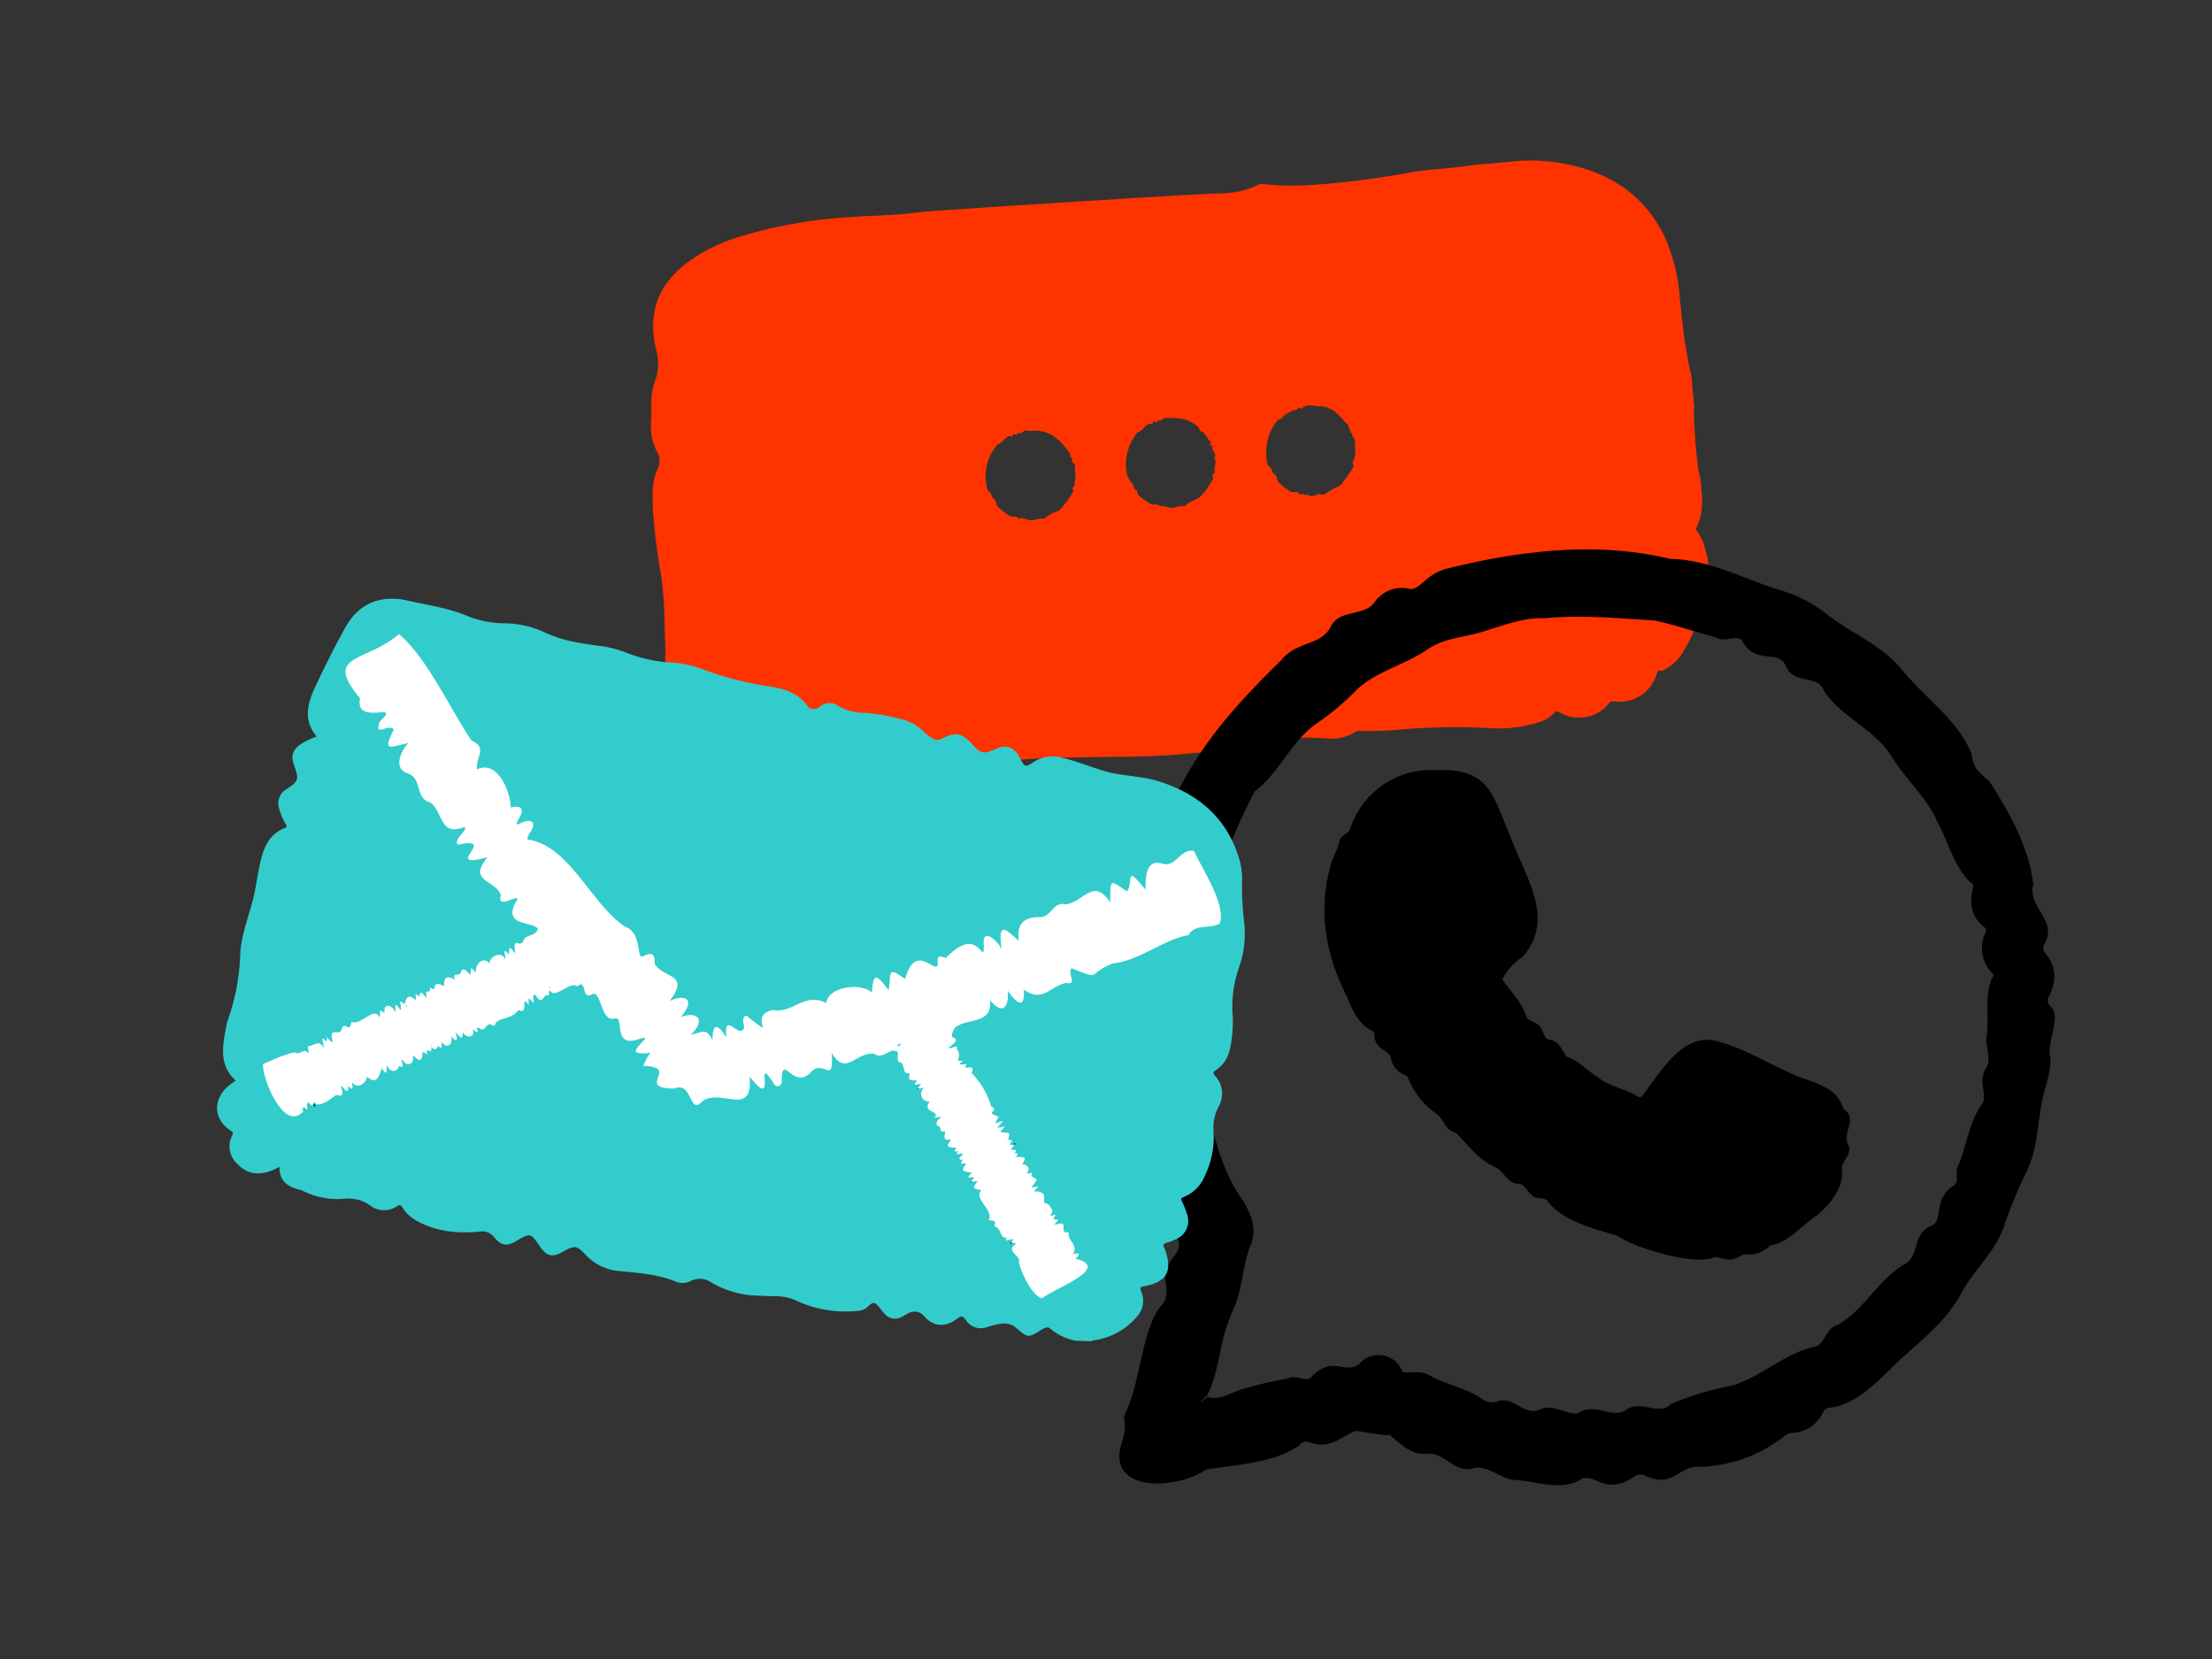
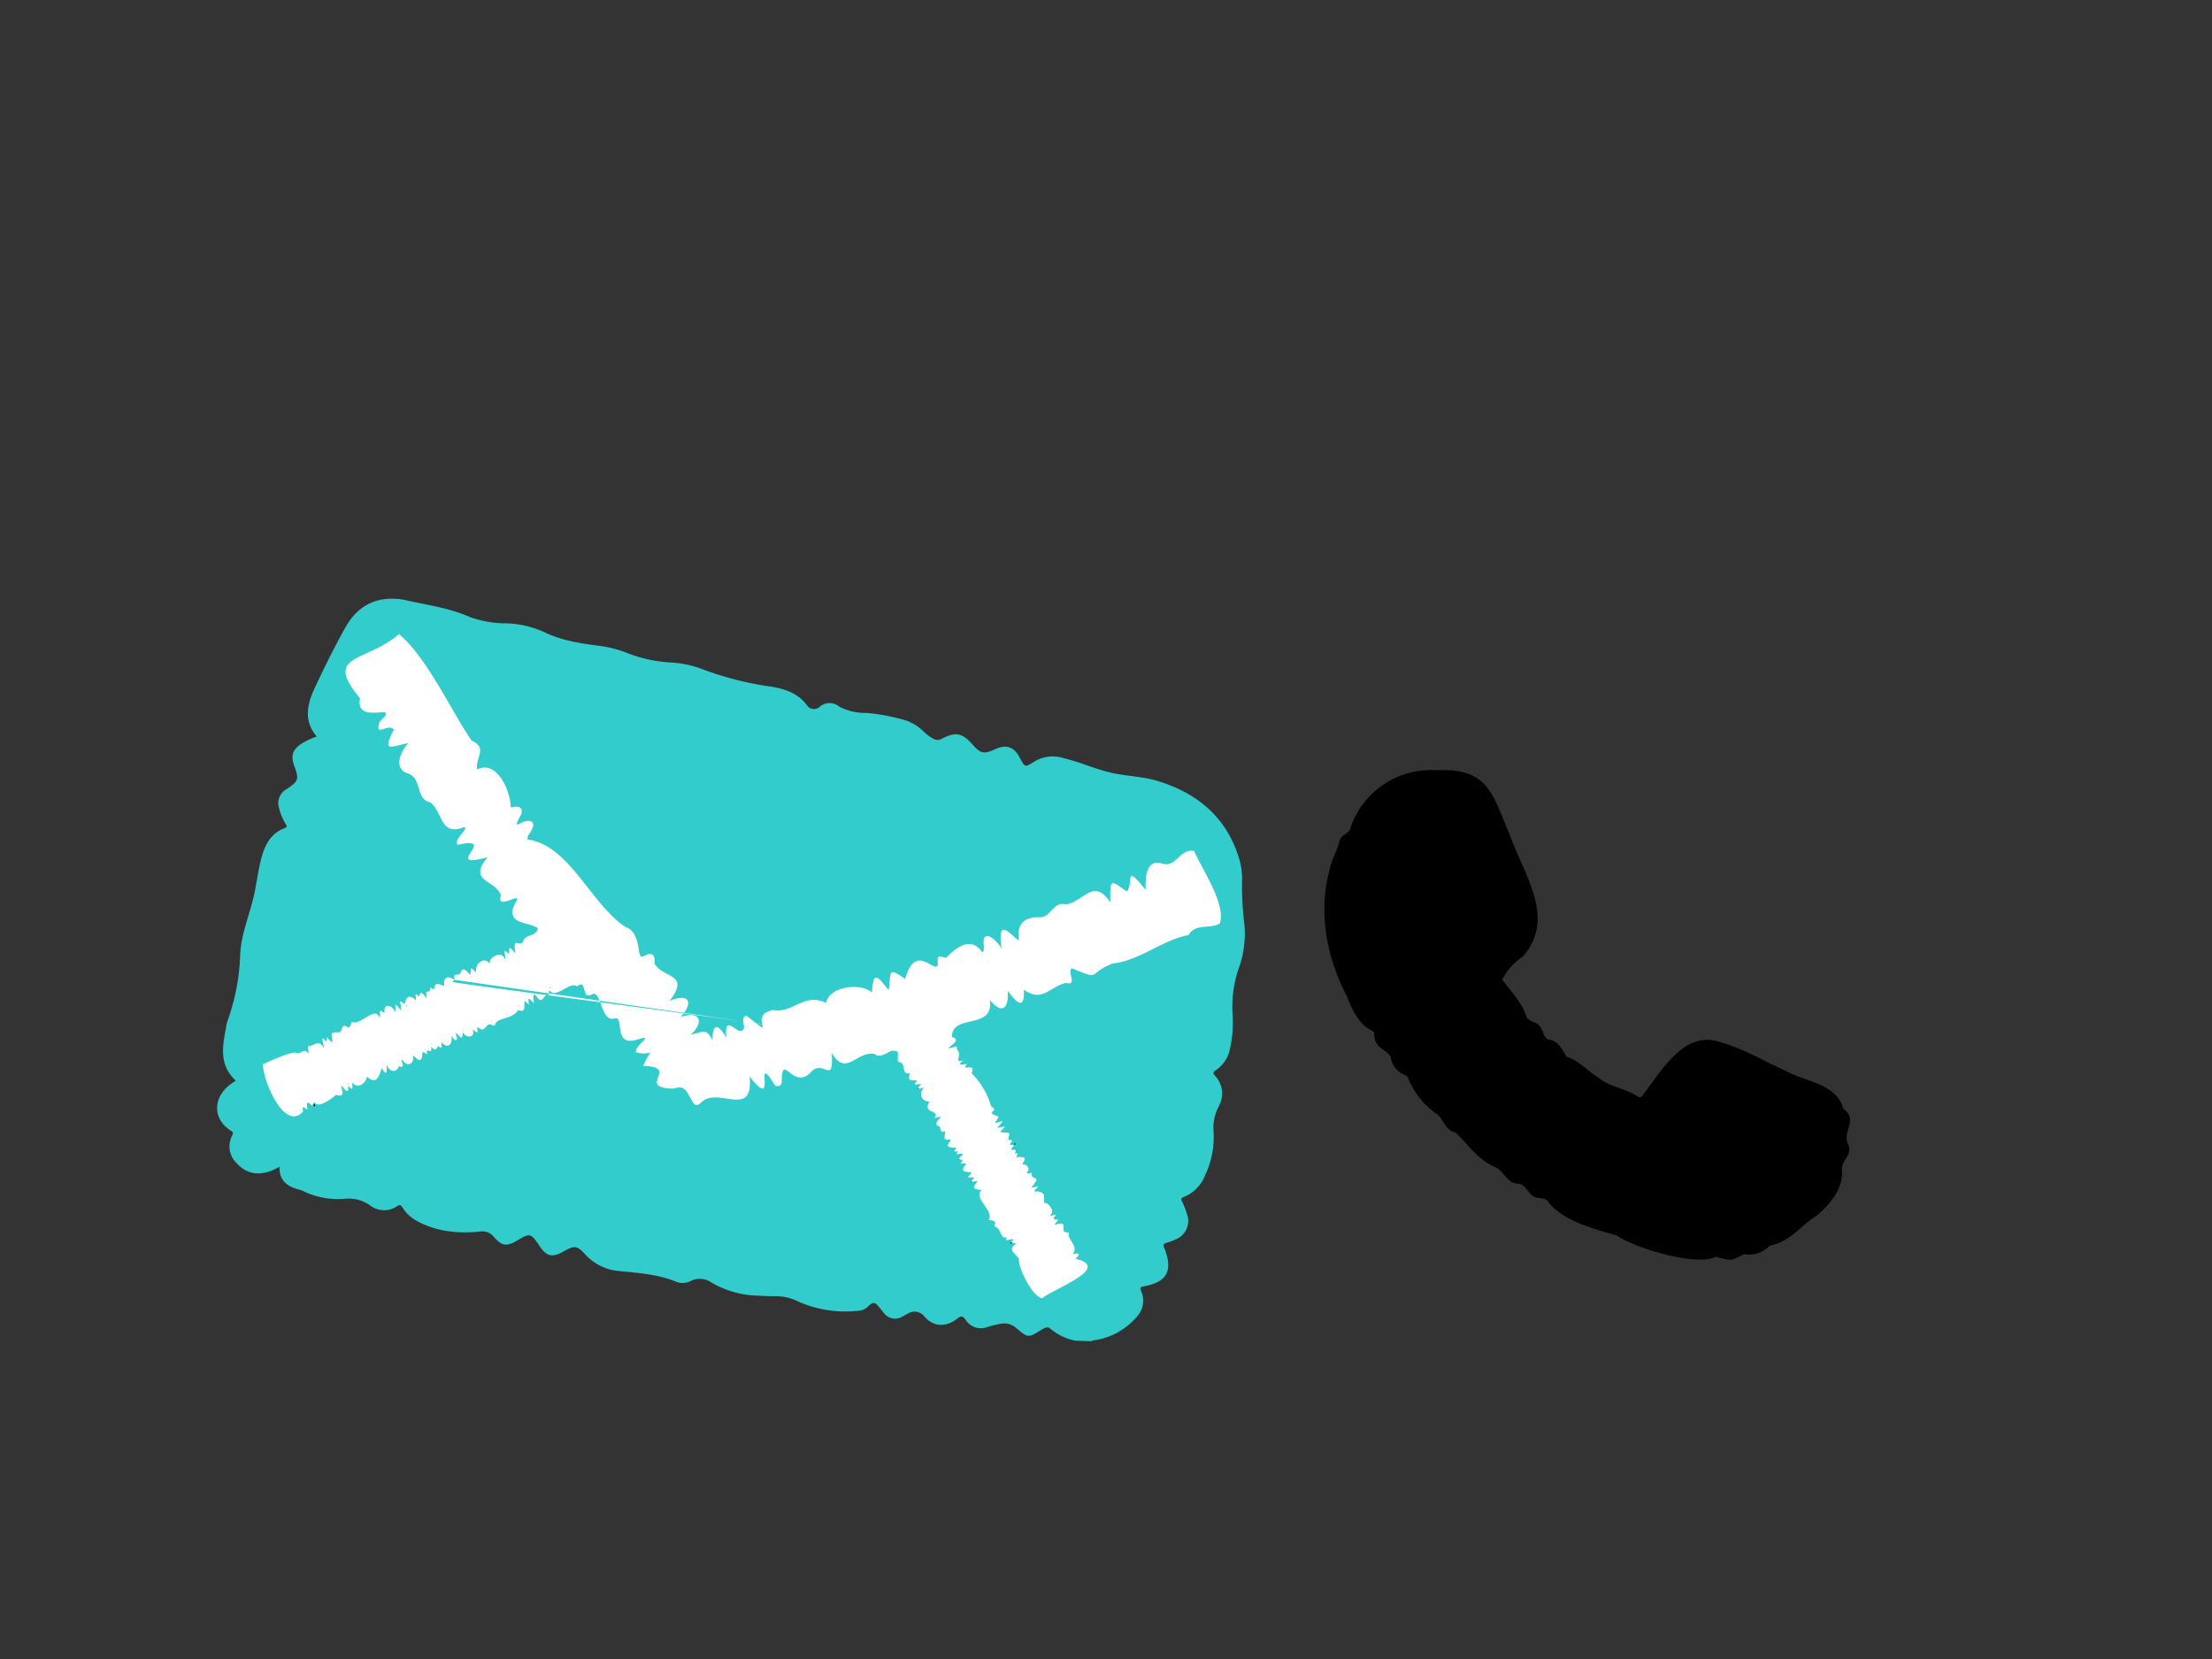
<svg xmlns="http://www.w3.org/2000/svg" viewBox="0 0 400 300">
  <rect x="0" y="0" width="400" height="300" fill="#333333" stroke="none" />
  <defs>
    <style>.cls-1{fill:none;}.cls-2{fill:#f30;}.cls-3{fill:#3cc;}.cls-4{fill:#fff;}</style>
  </defs>
  <g id="Back">
    <rect class="cls-1" width="400" height="300" />
  </g>
  <g id="Doodle">
-     <path class="cls-2" d="M121,127.34l-.75-8.56c.21-.21.08-.46.08-.69,0-1.33-.07-2.67-.12-4a78.55,78.55,0,0,0-.62-9.81,112.77,112.77,0,0,1-1.52-12.14c-.11-2.48-.22-5,.82-7.32a3.09,3.09,0,0,0-.13-3.2,10.3,10.3,0,0,1-1-5.75c.1-2.34-.22-4.71.7-7a8.84,8.84,0,0,0,.2-5.57c-1.54-6.31.14-11.55,5.31-15.59a31.51,31.51,0,0,1,9.77-4.91,85.86,85.86,0,0,1,19.67-3.52c3.75-.31,7.52-.28,11.27-.72,2.15-.25,4.3-.43,6.46-.57q14.76-1,29.53-1.9c6.73-.42,13.48-.85,20.22-1.14a15,15,0,0,0,6.72-1.58,1,1,0,0,1,.63-.09,53.86,53.86,0,0,0,9.67.12,152.7,152.7,0,0,0,16.91-2.18c3.42-.62,6.9-.69,10.34-1.2,2.57-.39,5.18-.47,7.76-.76a33.39,33.39,0,0,1,12.35.88c7.22,1.93,12.66,6.08,15.88,12.92a33.28,33.28,0,0,1,2.61,10.85c.38,3.45.65,6.92,1.35,10.33a29.46,29.46,0,0,0,.74,3.6l.54,6.1c-.13.07-.12.19-.11.31.16,3.17.25,6.35.7,9.49a11,11,0,0,0,.5,2.68l.39,4.51s-.1.11-.1.17a9.61,9.61,0,0,1-1,4.34c-.15.27,0,.45.14.65a10.14,10.14,0,0,1,1.34,2.72,8.48,8.48,0,0,0,.52,1.85l.16,1.74a.23.23,0,0,0-.12.24A31.32,31.32,0,0,1,304.3,118a8.21,8.21,0,0,1-3.16,3c-.26.14-.53.36-.81.29-.5-.13-.58.15-.72.52a7,7,0,0,1-7.86,5,.82.82,0,0,0-.79.35,6.85,6.85,0,0,1-2.54,2,7.07,7.07,0,0,1-6.45-.36c-.28-.14-.5-.33-.81,0a6.44,6.44,0,0,1-3,1.85,24.35,24.35,0,0,1-9,1,118.77,118.77,0,0,0-15.21.21,64.42,64.42,0,0,1-8.22.31,1.42,1.42,0,0,0-.8.29,8,8,0,0,1-4.53,1.1c-1.16-.07-2.33-.16-3.49-.17-3,0-5.91.42-8.87.52a2.78,2.78,0,0,0-2,.58,1.83,1.83,0,0,1-.87.36c-1.62.3-3.24.62-4.87.86a145,145,0,0,1-18.39,1.14c-6.39.11-12.78.11-19.15.66a66.91,66.91,0,0,0-15.5,2.91,36.65,36.65,0,0,0-12.26,7.4c-3,2.54-5.51,5.49-8.33,8.16a56.86,56.86,0,0,1-6.29,5.52,2.17,2.17,0,0,1-1.58.63c-.26-.05-.27.13-.33.27a16,16,0,0,1-4.05,5.37c-2.35,2.25-5,4.17-7.41,6.35l-.88.78c-.16-1.21-.33-2.28-.44-3.36-.47-4.4-.64-8.82-.88-13.24a4.87,4.87,0,0,1,1-3.42c.25-.3,0-.37-.14-.51a7.58,7.58,0,0,1-.8-8.7.77.77,0,0,0-.1-1.06A6.64,6.64,0,0,1,123,139.8a9.3,9.3,0,0,1,1.1-3.67c.11-.22.32-.43,0-.71a10.83,10.83,0,0,1-2.41-5.13A24.73,24.73,0,0,0,121,127.34Zm82.58-42.78c.06.37.13.75.2,1.14a5.5,5.5,0,0,0,1.15,2c.19.29,0,.88.62.88.1,1.21,1.15,1.58,1.94,2.17.39.28.86.62,1.34.47s.78.4,1.34.3,1.15.37,1.78.32,1.29-.45,2-.29c.22,0,.43-.13.63-.31a3.44,3.44,0,0,1,.95-.62,5,5,0,0,0,1.46-.73,15.13,15.13,0,0,0,2.31-3.18.62.62,0,0,0,0-.56c0-.1-.19-.23,0-.31.56-.27.29-.9.34-1.24.09-.53.34-1.25-.1-1.82.71-.78-.63-1.31-.26-2.06a.37.37,0,0,0-.21-.15c-.29,0-.32-.15-.18-.37s.1-.22,0-.33c-.53-.5-.79-1.2-1.35-1.71-.19-.17-.57-.09-.62-.46s-.51-.73-.89-1c-1.63-1.15-3.5-1.15-5.38-1.1-.43,0-.69.73-1.27.39a.61.61,0,0,0-.11.17c-.08.26-.2.29-.41.11s-.29-.11-.33.08-.25.36-.54.29-.39.11-.58.22c-.61.36-.87,1.17-1.67,1.29,0,0-.1.09-.14.15A9.32,9.32,0,0,0,203.62,84.56Zm-20.92-5.7a.91.91,0,0,0-.58.22c-.61.4-1,1.14-1.72,1.33-.05,0-.1.1-.14.16a8.83,8.83,0,0,0-1.8,7.39c.08.33.13.77.4.91.53.27.37.91.81,1.26a1.83,1.83,0,0,1,.52.8,1.64,1.64,0,0,0,.41.82,14.73,14.73,0,0,0,1.76,1.39c.6.49,1.5,0,2,.69l.24-.14c.07,0,.1-.13.23-.06a4.75,4.75,0,0,0,1.76.46c.69,0,1.32-.47,2.06-.3a.8.8,0,0,0,.63-.32c.26-.26.64-.38,1-.63s1.11-.33,1.46-.69A18.13,18.13,0,0,0,194,89a.8.8,0,0,0,0-.57c0-.1-.2-.23,0-.3.57-.26.2-.84.38-1.26.29-.68-.06-1.57,0-2.37,0-.26,0-.62-.23-.73-.53-.24,0-1-.63-1.15.19-.59-.33-1-.57-1.31a11.07,11.07,0,0,0-1.86-2,5.93,5.93,0,0,0-4.18-1.42,3,3,0,0,1-1.08,0c-.72-.28-1.1.75-1.8.4a.26.26,0,0,0-.08.11c-.07.34-.22.31-.44.13s-.28,0-.32.13S183,79,182.7,78.86ZM229,82.38c.06.73,0,1.57.59,2.05s.35.94.81,1.27a1.53,1.53,0,0,1,.51.74c0,.64.44.89.78,1.24a15.92,15.92,0,0,0,1.59,1.14c.52.43,1.34-.2,1.7.58a.2.2,0,0,0,.14,0c.42-.38.83.42,1.25,0,.63.54,1.27.25,1.9,0,.11,0,.21-.19.32-.12.82.52,1.37-.27,1.95-.52a12.25,12.25,0,0,1,1.57-.85.79.79,0,0,0,.36-.24,30.4,30.4,0,0,0,2.19-3.1c.07-.12.14-.32.09-.41-.28-.45,0-1,.15-1.26a4.18,4.18,0,0,0,.15-1.68,8.23,8.23,0,0,1,0-1.49c0-.48-.71-.72-.47-1.32,0-.09-.36,0-.35-.24l-.49-1.36c-.67-.64-1.26-1.36-1.92-2a4.75,4.75,0,0,0-3.16-1.34c-1.09,0-2.3-.55-3.29.42-.11.11-.22-.06-.31-.11s-.26-.1-.31,0c-.21.51-.81.26-1.18.58a6.17,6.17,0,0,1-1,.48c-.54.26-.65,1.07-1.39,1-.06,0-.13.13-.19.21A9,9,0,0,0,229,82.38Z" />
-     <path d="M367.68,159.85c-1.1,4.44,4.53,6.36,2,10.94a1.36,1.36,0,0,0,.21,1.63c2,2.39,2,5,.69,7.65a1.46,1.46,0,0,0,.29,2c1.95,1.8-.89,6.46-.08,9.34.06,2.45-.83,4.71-1.37,7-1,4.43-.87,9.17-2.9,13.32a82.52,82.52,0,0,0-4,9.63c-1.43,4.64-5.2,7.93-7.6,12-2.68,5.38-7.36,8.85-11.63,12.8-3.44,3.34-7.38,7.71-12.26,8.4a1.28,1.28,0,0,0-1.32.76,6.47,6.47,0,0,1-5.68,3.8,2.08,2.08,0,0,0-1.33.54,25.55,25.55,0,0,1-15.2,5.58c-3.87-.41-4.78,4.05-10.09,1.59a1.68,1.68,0,0,0-1.82.17c-5.23,3.5-6.82-.38-9.47.37-3.57,2.38-8,.56-11.95.26-2.76,0-4.91-2.71-7.63-2.17-3.44,1.17-5.14-2.85-8.38-2.58-3,.33-4.84-1.77-6.86-3.39-2.11.09-4.14-.55-6.23-.74-2.9,1.31-4.65,3.35-8.3,2.08a1.41,1.41,0,0,0-1.77.51c-4.84,3.34-11.33,3.45-16.95,4.41-4.75,3.4-17.07,4.36-15.5-3.79.49-1.8,1.17-3.44.72-5.34a2.59,2.59,0,0,1,.43-1.48c2.26-5.2,2.5-11,4.66-16.26a10,10,0,0,1,2-3.22c1.51-2.17-.68-5,1.1-7.31,1.16-1.69,2.78-3.11.91-5-1.53-1.63-.15-4.33-2.15-5.67-2.53-3.13-5.48-11.55-4.75-15.55.13-.45-.12-.61-.31-.84a7.33,7.33,0,0,1-1.63-6.41c-1-5.46-2.26-11.16-.61-16.79,1.19-2.38,1.54-1.72.28-4.3-.86-5,2.39-5.9,2.25-8.13a6.42,6.42,0,0,1,2.11-7.65,1.22,1.22,0,0,0,.48-1.57c-.62-4.92,2.7-10.51,5.55-14.43,4.49-8.64,11-15.7,18-22.52,2.9-3.67,7-2.56,9-6.05,1.53-3.44,6.09-1.77,8.05-4.65a6,6,0,0,1,6.28-2.3c1.82.33,3-2.91,7.13-3.76,13-3.21,26.85-4.84,40-1.66,7.2.13,13.33,3.69,20.06,5.71a24.31,24.31,0,0,1,8.13,4.2c4.45,3.55,10,5.6,13.68,10.11,4.15,5.14,10.22,9.11,12.67,15.41.06,2.21,1.54,3.49,3.09,4.69C363.32,146.79,366.86,153.11,367.68,159.85Zm-150.2,93.5a9.53,9.53,0,0,0,.85-.72c2.17.6,3.93-.6,5.83-1.27a70.43,70.43,0,0,1,8.83-2.11c1.5-.75,3.15.76,4.08-.17,3.79-4.1,5.94-.55,8.61-2.33a4.62,4.62,0,0,1,7.75.88c.06,1.38,3-.41,5.54,1.35,2.86,1.46,6.16,2.05,8.83,3.86a3.27,3.27,0,0,0,2.85.64c2.94-1.22,4.76,2.45,7.5,1.53,2.58-1.33,4.85.78,7.2.6,2.75-2.09,5.61.74,8.31-.39,3.06-2.49,6.17,1.06,8.54-1.36A53.44,53.44,0,0,1,313,250.61c5.4-1.51,9.58-5.88,15.18-7.09,2-.56,1.83-3.37,4.26-4,4.68-2.71,7.24-8.16,11.88-10.85,3.06-1.61,1.24-5.75,5.21-7.14,1.91-1.32,0-4.62,3.72-7.12,1.2-.79.18-2.34.8-3.45,1.59-3.75,2-8.15,4.46-11.44.92-1.82-1.05-3.94.75-6.52.85-1.81-.3-3.83,0-5.76.49-3.4-.5-7.27,1-10.41.25-.34.27-.55,0-.85a6.47,6.47,0,0,1-1.2-7.4.64.64,0,0,0-.19-.88c-2.37-1.8-2.76-4.23-2.14-6.95.08-.36.24-.7-.19-1-3.23-2.88-4.2-7.55-6.26-11.27-1.89-4.31-5.55-7.41-8-11.33-3-5.26-9.45-7.42-12.53-12.37-1.08-2.94-5.67-.73-7-4.75-1.72-2.56-5.25.25-7.79-4.23-.91-1.12-3.24.5-4.66-.55-3.73-.94-7.37-2.27-11.13-3.05-6.57-.38-13.09-1.06-19.67-.41-4.6-.23-8.7,1.81-13.07,2.9-2.76.64-5.64,1-8.08,2.59-4,2.84-9,3.94-12.68,7.13a48.71,48.71,0,0,1-8,6.7c-4.28,3.23-6.46,8.75-10.78,12a120.76,120.76,0,0,0-7.14,16.72c-.42,2.37-3.15,3.84-2.6,6.33,1.33,4.44-2,5.31-1.45,7.32,2.34,4.48-1.69,6.49-.5,8.33a3.54,3.54,0,0,1,.9,2.68c.49,6,.36,12.1,2.66,17.77,1.31,5.18,2.73,10.27,5.9,14.68,1.64,2.6,2.77,5.57,1.34,8.57-1.33,3.57-1.31,7.53-2.89,11.06a32.5,32.5,0,0,0-2.17,6.6c-.68,3.12-1.25,6.5-2.73,9.3a4.69,4.69,0,0,0-1,1C217.31,253.57,217.39,253.43,217.48,253.35Z" />
    <path d="M259.81,139.28c9.56-.47,10.14,4.67,13.26,11.81,2.5,7.12,8.39,14.89,2.33,21.87a10.86,10.86,0,0,0-3.56,3.85c-.31.38-.06.48.11.71,1.46,2,3.27,3.81,4.05,6.26.19.59.72.73,1.18,1,2.2.75,1.56,2.6,2.79,3.2,1.92.22,2.43,1.75,3.33,3.11,2.28.74,3.81,2.61,5.79,3.81,2,1.64,4.68,1.89,6.85,3.26.46.33.85.39,1.19-.21,3.4-4.38,7.43-11.77,14-9.48,4.23,1.17,8,3.5,12,5.28,3.7,2,8.86,2.16,10.2,6.72,2.67,2,0,3.88.74,6.19,1.15,2.14-1.13,3.17-1,4.82.38,3.25-2.07,6.28-4.58,8.36-2.75,1.73-5.05,4.91-8.43,5.38a5.13,5.13,0,0,1-4.67,1.57c-2.6,1.38-2.44,1.12-5.14.49-3.61,1.77-14.61-1.6-17.89-3.86-4.09-1.21-9.77-2.59-12.47-6.17-.31-.53-1-.53-1.51-.61-2,0-2.11-2.35-3.78-2.59-2.12,0-2.54-2.27-4.24-3-3.08-1.3-4.87-4.08-7.14-6.25-1.89-.36-2.1-2.44-3.5-3.41a14.4,14.4,0,0,1-5.08-6.41,1,1,0,0,0-.68-.63,4,4,0,0,1-2.48-3.23c-.89-1.55-2.73-1.3-3-4,0-.24.05-.52-.27-.67-2.69-1.31-3.65-3.9-4.72-6.41-3.65-7.07-5.16-15.21-3-23,.3-1.63,1.36-3.26,1.75-5,.24-1.08,1.76-1.28,1.95-2.29A15.38,15.38,0,0,1,259.81,139.28Z" />
    <path class="cls-3" d="M194.47,242.44a10,10,0,0,1-4.5-2.15c-.53-.5-1.13-.14-1.65.18-2.4,1.49-2.4,1.5-4.62-.38a3.3,3.3,0,0,0-2.84-.69,15.94,15.94,0,0,0-2.29.56,3.24,3.24,0,0,1-3.95-1.3c-.47-.63-.78-.81-1.47-.25-1.81,1.45-4.16,1.77-6-.36a2.25,2.25,0,0,0-3-.5c-.37.18-.72.41-1.09.59a2.49,2.49,0,0,1-3.15-.62c-.32-.36-.61-.76-.92-1.13-.82-1-1.12-1-2.06-.1a2.74,2.74,0,0,1-1.82.75A21.05,21.05,0,0,1,144,235.2a8.94,8.94,0,0,0-3.93-.81c-1.34,0-2.69-.08-4-.14a17.32,17.32,0,0,1-7.43-2.34,3.65,3.65,0,0,0-3.72-.27,3.23,3.23,0,0,1-2.75.1c-3.21-1.3-6.61-1.54-10-1.88a9.3,9.3,0,0,1-6.32-3c-1.54-1.69-2-1.66-4-.53s-3,.86-4.27-1l-.06-.09c-1.54-2.26-1.69-2.29-4-.92-1.93,1.15-2.8,1-4.26-.7a2.64,2.64,0,0,0-2.57-.9c-4,.37-7.94,0-11.52-2.06a6.69,6.69,0,0,1-2.34-2.24c-.29-.45-.52-.66-1-.31a4.16,4.16,0,0,1-4.93-.15,6.65,6.65,0,0,0-4.37-1.2,14.24,14.24,0,0,1-7.84-1.45,2.19,2.19,0,0,0-.43-.15c-2.18-.52-3.8-1.57-3.71-4.17-3.17,1.79-5.73,1.56-7.74-.63a4.22,4.22,0,0,1-.9-4.87c.16-.37.41-.68-.13-1-3.47-2.19-3.39-6.32.42-8.78l.43-.3c-3.19-2.93-2.33-6.5-1.68-10a4.44,4.44,0,0,1,.22-.87,39.09,39.09,0,0,0,2.27-12.05c.21-3.91,1.93-7.6,2.67-11.46.36-1.87.63-3.77,1.09-5.62.62-2.46,1.67-4.68,4.28-5.66.5-.19.36-.45.17-.77a9.93,9.93,0,0,1-1.2-2.89,2.9,2.9,0,0,1,1.36-3.38c2.19-1.46,2.29-1.76,1.4-4.23-.67-1.84-.31-2.91,1.31-4a13.17,13.17,0,0,1,2.75-1.29c-2.48-2.93-1.67-6-.29-8.93,1.72-3.66,3.51-7.29,5.48-10.81s5-5.43,9.14-5.16a9.31,9.31,0,0,1,1.67.22c3.92.9,7.94,1.4,11.68,3.06a19.34,19.34,0,0,0,6.72,1.15,17.83,17.83,0,0,1,6.83,1.63c3.13,1.5,6.51,2,9.88,2.44a20.33,20.33,0,0,1,4.88,1.24,25.85,25.85,0,0,0,7.85,1.76A19,19,0,0,1,127,121a58.14,58.14,0,0,0,12.59,3.19c2.44.43,4.79,1.2,6.37,3.4a1.53,1.53,0,0,0,2.31.19,2.69,2.69,0,0,1,3.49,0,10.08,10.08,0,0,0,4.88,1.14,35.43,35.43,0,0,1,6.29,1.11,8.35,8.35,0,0,1,4.15,2.32,8.4,8.4,0,0,0,1.62,1.2,1.53,1.53,0,0,0,1.68,0c2.42-1.24,3.64-1,5.41,1,1.54,1.76,2.1,1.88,4.29.88,1.88-.85,3.29-.37,4.27,1.49s1,1.89,2.66.82a6.38,6.38,0,0,1,5.26-.66c3.07.72,5.94,2.08,9,2.73,2.72.56,5.52.62,8.18,1.45,7.12,2.21,12.3,6.53,14.58,13.85a12.88,12.88,0,0,1,.57,4.32,57.24,57.24,0,0,0,.4,7.52,18.16,18.16,0,0,1-.95,8,21.6,21.6,0,0,0-1.19,8.06,22.29,22.29,0,0,1-.48,6.81,6,6,0,0,1-2.53,3.71c-.55.34-.51.58-.13,1a4.71,4.71,0,0,1,.61,5.64,8.24,8.24,0,0,0-.88,4.44,16.22,16.22,0,0,1-1.6,8.07,6.85,6.85,0,0,1-3.8,3.78c-.46.17-.53.36-.3.82a12.45,12.45,0,0,1,.86,2.19,3.57,3.57,0,0,1-2.15,4.7,7.9,7.9,0,0,1-1.47.55c-.59.15-.75.43-.43,1a.47.47,0,0,1,.05.1c1.49,4,.44,6-3.72,6.78-.62.12-.83.19-.54.88a4.19,4.19,0,0,1-.62,4.44,12.47,12.47,0,0,1-7.5,4.39c-.28.06-.61,0-.84.23Z" />
    <path d="M183.05,224.73c-.1.15-.3.21-.35.09s.15-.14.26-.18Z" />
    <path d="M56.81,199.69c.2.1.25.24.12.42l-.29-.26Z" />
    <path d="M161.81,190l0,.15s0-.05,0-.06l.07-.07Z" />
    <path d="M165.44,196.09l-.05.15c-.16-.13,0-.11.06-.13Z" />
    <path d="M166.23,196.91l-.28,0,.12-.21Z" />
    <path d="M167.45,199v.15h-.1l.12-.13Z" />
    <path d="M85.15,174.94l-.13,0s0,0,.06,0l.06.07Z" />
    <path d="M183.38,206.84c.07-.11.15-.17.24,0s-.09.09-.14.14Z" />
    <path d="M183.91,207.81l0-.15c.16.12,0,.1-.05.14Z" />
    <path d="M173.07,208.68l0,.13s0,0,0-.05,0,0,.07-.06Z" />
    <path d="M173.59,209.64l-.13.12s-.05,0-.08-.06l.16-.11Z" />
    <path d="M175.89,213.75c-.09,0-.23.08-.26.05s0-.16.11-.2Z" />
    <path class="cls-3" d="M62.09,196.65c0-.16-.37-.33-.13-.48s.24.17.29.33Z" />
    <path class="cls-3" d="M72.93,191.89c-.13-.13-.21-.26-.08-.44l.27.26Z" />
    <path class="cls-3" d="M187.35,215.31c-.15.12-.29.18-.46,0l.34-.17Z" />
    <path class="cls-3" d="M176.64,213.59c.1-.14.28-.21.37-.1s-.09.21-.17.3Z" />
    <path class="cls-3" d="M174,208.65c.1-.14.28-.22.36-.1s-.14.18-.22.26Z" />
    <path class="cls-3" d="M183.93,208.29c-.08.15-.25.22-.34.11s.1-.19.18-.28Z" />
    <path class="cls-3" d="M91.35,173.06c.09.16.16.32,0,.48l-.2-.33Z" />
    <path class="cls-3" d="M173.07,208.22c.08-.15.25-.23.35-.12s-.11.2-.18.29A1.37,1.37,0,0,1,173.07,208.22Z" />
    <path class="cls-3" d="M170.78,204.58c.13-.13.27-.21.45-.09l-.23.3Z" />
    <path class="cls-3" d="M180.36,202.93c-.11.13-.29.19-.38.08s.11-.2.19-.29Z" />
    <path class="cls-3" d="M99.52,178.57l-.06.17s-.11-.07-.12-.11a.76.76,0,0,1,.06-.18Z" />
    <path class="cls-3" d="M77.34,180.06c.13.1.18.3.07.34s-.14-.14-.17-.24Z" />
    <path class="cls-3" d="M167,196.73c.09-.15.27-.21.35-.1s-.13.18-.21.27Z" />
    <path class="cls-3" d="M73.65,181.91l-.1.18a.48.48,0,0,1-.08-.18.32.32,0,0,1,.09-.17Z" />
    <path class="cls-3" d="M71.78,182.51c.09.16.16.32,0,.48l-.19-.34Z" />
    <path class="cls-3" d="M123.44,183.79a.27.27,0,0,1-.35.09l.17-.27Z" />
    <path class="cls-3" d="M58.72,189c0,.14.07.37,0,.39-.2.09-.18-.13-.24-.22Z" />
    <path class="cls-3" d="M162.82,189c-.13.14-.27.42-.46.2s.12-.31.28-.41Z" />
    <path class="cls-3" d="M79.3,188.89l-.16,0,.06-.13.09.17Z" />
    <path class="cls-3" d="M162.64,188.77c.11-.06.23-.15.33,0s-.1.14-.15.21Z" />
    <path class="cls-3" d="M78.12,188.81a.46.46,0,0,0-.07.07s0-.06,0-.08,0-.05.07-.07Z" />
-     <polygon class="cls-3" points="60.51 188.71 60.53 188.78 60.48 188.78 60.51 188.71" />
    <path class="cls-3" d="M171.85,189.48l-.26,0,.11-.21Z" />
    <path class="cls-3" d="M77.48,189.81l-.16-.05.08-.13.09.17Z" />
    <path class="cls-3" d="M83.69,186.41l-.06,0,.07-.09s.06.05,0,.07S83.71,186.39,83.69,186.41Z" />
    <polygon class="cls-3" points="135.64 194.5 135.62 194.42 135.67 194.42 135.64 194.5" />
    <path class="cls-3" d="M63,196.08l-.06,0,.07-.1s.06.05.06.08S63,196.06,63,196.08Z" />
    <path class="cls-3" d="M85.76,186.26s-.08-.1-.11-.16l.07-.07.11.16Z" />
    <path class="cls-3" d="M121.12,180.79l0,.16c-.16-.12,0-.1.06-.14Z" />
    <path class="cls-3" d="M82.24,177.19l.15.08-.09.11-.09-.17Z" />
    <path class="cls-3" d="M170.39,201.94l.07-.15.12.09-.18.08Z" />
    <path class="cls-3" d="M85.31,176.65l-.07.06s0-.05,0-.08l.06-.06Z" />
    <path class="cls-3" d="M180.62,203.85c-.1,0-.26.08-.27.06s.06-.15.14-.18Z" />
    <path class="cls-3" d="M171.94,206c.05,0,.13-.12.14-.11s0,.16,0,.22A1.14,1.14,0,0,1,171.94,206Z" />
    <path class="cls-3" d="M182.29,206.08l0,.08-.12-.08s.05-.07.08-.07S182.26,206.06,182.29,206.08Z" />
-     <polygon class="cls-3" points="182.46 206.97 182.49 207.03 182.42 207.02 182.46 206.97" />
    <path class="cls-3" d="M115.62,173.29l-.26.06a2.58,2.58,0,0,1,.08-.26Z" />
    <polygon class="cls-3" points="88.31 154.82 88.39 154.79 88.39 154.86 88.31 154.82" />
    <polygon class="cls-3" points="86.35 152.07 86.39 152.15 86.31 152.14 86.35 152.07" />
    <path class="cls-3" d="M93.46,149.08l-.11.13c-.06-.15,0-.15.13-.11Z" />
    <path class="cls-3" d="M186.58,214.54l0,.16-.13,0,.17-.1Z" />
    <path class="cls-3" d="M73.65,134.45l.09-.15.1.06-.17.11Z" />
    <path class="cls-3" d="M190.86,221.29l0,.17-.13-.07.17-.09Z" />
    <polygon class="cls-3" points="193.92 225.73 193.88 225.67 193.97 225.67 193.92 225.73" />
    <path class="cls-3" d="M194.28,226.74c-.05.11-.12.18-.22,0s.08-.1.13-.15Z" />
-     <path class="cls-3" d="M56,190.16l.06.25-.18-.13Z" />
-     <path class="cls-4" d="M82.24,177.19c-.43-1.68.72-.28,1.17-1.54.38-.91,1.22.22,1.61.66.31-1.35-.16-1.66,1.07-.43-.3-1.67,1.6-3.14,2.56-1.44-.62-1.15,2.09-2.84,2.7-.9.13-.82-.62-2.5.68-.94.11-1.73.06-1.36,1.14-.21-.49-3.51.85-.67,1.51-2.34.36-1.1,2.22-.65,2.59-2.11-1.14-1.35-6.1-.49-4.17-4.52,2-2.82-3.53,1.58-2.52-1.51-.94-2.87-6.15-2.4-2.41-6.9-8.6,2.33,2.28-3.92-5.41-2.25-.78-1.07,1.94-2.65,1.23-3.22-4.43,1.81-3.84-2.61-6.14-4.42-2.89-.67-1.39-4.45-4.19-5.28-2.59-.9-1.18-4.05.18-5.48-3.69.84-4.57,1.54-2.63-2.44-1-1.24-3.61,1.63-2.54-1.44,4.21-3.91-4.54,1-3.57-4.21-6.75-8.1,1-6.37,7.05-11.61,5.11,4.34,9.25,13.55,13.13,19.28,3,1.32.63,3.06,1,5.19,3.53-1.74,6,3.73,6.08,6.9,1.48-.39,2.58,0,1.66,1.66-1.72,3.11.8-.11,2.24,1,.69,1-1.05,2.22-.87,3.11,7.64,1.1,11.32,11.53,17.7,15.82,3,1,2,5.74,3.09,5.37,1.71-.88,2.27-.58,2.21,1.3C120,177,124.89,176,121.08,181c3.3-1.41,4.58,0,2,2.93,3.36-1.23,4.46.75,1.82,3.19,2.22-.5,2.81-1.29,3.94,1,0-3.07.92-3.14,2.5-.49-.45-5.12,2.36.49,3.21-1.76,0-.75-.56-1.83.4-2.23,6.24,4.91-.11,0,4.84-1,3.65.67,5.67-3.29,9.63-1.25.31-3,6.33-3.78,8.26-1.88.21-4.37,1.19-2.68,3-.48.57-3-.41-4.43,3-2,1.88-6.74,5.36-.87,5.91-2.55-.09-1.69-.09-1.7,1.49-1.27,6-6.29,6.74,1.73,6.84-2.17-.47-3.41,2.28-1.2,3.21.57-.85-5.73,1.27-3,3.11-1.47-.41-3,.86-4.39,3.92-4.28,2-.11,2.26-2.91,4.61-2.32,3.21-.46,5-4.94,8-.34,0-4.35-.09-4.16,3-2,1.33-1.5-.62-5.28,3.38-.3,0-2.19,0-5.63,3-4.74,2.57.82,3.13-2.73,5.77-2.28,1.55,3.45,5.79,9.65,4.67,13.11-1.82,1.08-4.49-.06-5.66,2.11-4.41.71-8.91,4.65-13.72,5.13-4.85,1.91-1.77,3.12-7.41.87-.89.68,1.12,3.19-1,2.64-3,.63-4.23,3.64-7.66,1.22.21,3.88-1.43,2.27-2.9.2.21,3.14-1,4.42-3.26,1.65.86,5.56-6.92,2.38-6.84,6.72,2.53.66-2.76,2.69.44,1.8.38-.15.57-.12.41.35,1.25,1.4-.79,2.48,1.21,2.09-1.3,1-.3.69.66.66-1.33,1.48,1.8-.45.83,1.63a13.86,13.86,0,0,1,3.53,6c1.77,1-1.51.92,1.35,1.86-.64,1.48-1.23,1.33.77.8-1.05,1.49-1.67,1.29.39,1-.87,1-1.32,1,.21,1.1,1.31-.06-.13,1.27.68,1.35.39,0,.5,0,.23.39-.89,1.09,1.48-.23-.09,1.27.64.27,1.31-.18.7.71.38,0,.85-.08.24.69,1.87,0,1.87,0,1.17,1.31.83,0,1.59.73.78,1.57.33.32,1.05-.27.94.07-.27.94.84.69.85,1.22-.7,1.37-1.75,1.54.34,1.11-1.67,1.8-.06.21,1,1.54,0,2.82.11.34,1.42,2.61.42,1-1.29,1.43.72,1-.49.77-.65.92.44.85-.44.87-1.24,1.17.13.79,1.81-.38-.2,1.81,1.79,1.54-.37,1.52,1.92,2.35.66,4,.83-.31,1.77-.3.53.78,6.76,1.62-3.93,5.42-6,7.14-1.79-.18-4.5-5.78-4.2-7.14-1-1.23-2-1.7-.54-2.73-.67-.36-1.25.14-.47-.73-.5-.35-1.87.76-1.19-.42-1.34.36-.78-1.56-2.3-2,.56-1.07-.28-1-1-1.12,1.11-1.72-2.93-3.95-1.26-5.41-1.84-.25-1.56-.47-.7-1.66-1,.11-1.63.5-.6-.62-1.4-.08-1.42.29-.48-.92-1.86-.17-1.93-.27-1-1.58-.84-.15-1.29.41-.6-.73-1.46.15-.19-.56,0-1.09-.75-.11-1.5.6-.89-.45-1.47.25.05-.4-.46-.63-2.77,0-.42-1.2-1-1.5-1.92.5-.27-1.89-1.16-1.39-.84.18-.22-1-1.17-1.09-.64-1.14,2.22-2-.5-1.37,1.28-1.46-2.34-.77-.83-3a1.36,1.36,0,0,1-.95-2.48c-1,.18-1.65.47-.57-.67-1,0-1.74.5-.73-.63-1.12-.11-1.84.19-1.32-1.33-1.67.39-.64-1.86-1.92-2-.79-.27.44-2.28-1-2-.42-.53-2.2,1.58-3.51.51-3.26-.54-5.13,4.24-7.72-.18.4,6.2-1.57.78-3.9,3.63-3.2,3.08-5.09-3.9-5.15,1.53a.74.74,0,0,1-1.43.36c-3.82-6,.89,5.49-4.37-1.27.75,7.85-5.71,1.65-8.81,4.75-.61.66-1.07.54-1.51-.15-.93-1.54-1.19-3.19-3.42-2.4-7-.09,1.33-3.9-5.49-4.1,1.73-4,2-1.6-1.28-2.45-.56-1,3.49-3.34.48-2.4-4.93,1.71-2.46-4.23-4.36-3.74-2.55.83-2.39-5.19-4.07-4.37-2.06,1.25-.87-3-2.72-1.41-1.23-1.1-4,2.44-4.94.7-.29.33-.07,1.06-.19,1-.88-.71-1,1.58-2,.42-1-1.44-.83-.12-.69.89-1-.94-1.07-1.21-.92.34-1.75-2.18.23,1.91-1.91.91-1.11,1.71-3.48,1.32-4.11,2.41,0,.3-.28.52-.56.36-1.08-.75-1.24,1.12-2.12.7-1.11-.83-.4.32-.57.53-.39.13-1.06-.85-.83-.28.34,1.38-1.33,1.37-1.82.3-.21,1.75-.36.78-1.36.06.53,1.42.24,2-.75.54.4,1.56-.74,2.58-1.76,1.15,0,1,.23,1.5-.78.6.31,0-.24,1.52-1.08.21.21,2-1.08-.32-.72,1.46-1.55-1.1-.43.26-1.23.95-.55.23-.85-.6-1.41-.7.42,1.34-.92,2.14-1.73.88-1-.82.86,1.63-.73,1-.52,1.17-1.52,1.16-2.22-.18,0,1.32,0,2-.9.52-.45,1.22-.84,3.21-2.67,1.54-.16,1.19-1.78,2.4-2.69,1,.07,1,.27,1.76-.76.62.24,1.36-.33,1.15-.9.29-1.07-1,1.13,2.18-1.23,1.38-.91.72-2.86,2.24-3.71,1.58-.46-.57-.4.14-.67.39-1-1.14-1-.31-.81.71-.66-.42-1-.86-.8.34-3.42,3.83-7.46-6.05-7.22-8.6,1.72-.7,4.23-1.94,5.8-2.08.85.6,1.57-.92,2.26.06.37.44-.14-1.43.2-1.23,1.15-.09,1.83-1.26,2.69.37.05-.46-.23-1.2-.22-1.63.27-.44.82,1.32.78-.34.73.78,1.24,1.46.93.07-.37-1.78,1.42-.26,1.74-1.42.11-.56.36-.9,1-.52s.63-.48.85-.88c1.64.72,4.15-3,5-.8.32-.92-.34-1.77.93-.78-.26-2,1.39-1.5,2-.13,0-1.44-.3-2,.91-.44.29-1-.77-2.27.73-1.05.29-1.55.93-1.75,2-.74.16-.76-.48-1.57.64-.66.27-1.48.74-.18,1.37.3-.46-2.31.53-.23.63-1.94,1.56,1.17-.28-1.58,2.49-.24C80.1,175.74,82,177.06,82.24,177.19Zm80.4,11.58c-.16.1-.47.18-.28.41S163.29,188.36,162.64,188.77ZM99.52,178.56c-.1-.13-.17-.09-.18.07S99.49,178.71,99.52,178.56Zm-25.87,3.35c-.06-.16-.14-.2-.18,0S73.58,182.09,73.65,181.91Zm4.47,6.9c0-.08-.09-.1-.12,0S78.07,188.88,78.12,188.81Zm-17.61-.1s0,.08,0,.07Zm23.18-2.3c.08,0,.08-.08,0-.13S83.6,186.38,83.69,186.41Zm51.95,8.08s.06-.08,0-.07ZM63,196.08c.09-.05.09-.08,0-.14S62.9,196.06,63,196.08Zm22.31-19.43c0-.08-.08-.1-.12,0S85.26,176.71,85.31,176.65Zm97,29.43c-.06-.08-.1-.08-.16,0S182.26,206.19,182.29,206.08Zm.17.89c-.05.05,0,.05,0,.06ZM88.31,154.82c.06,0,.09.06.08,0Zm-2-2.74c0,.06,0,.07,0,.07Zm107.57,73.65c.06-.06,0-.06,0-.06Z" />
+     <path class="cls-4" d="M82.24,177.19c-.43-1.68.72-.28,1.17-1.54.38-.91,1.22.22,1.61.66.31-1.35-.16-1.66,1.07-.43-.3-1.67,1.6-3.14,2.56-1.44-.62-1.15,2.09-2.84,2.7-.9.13-.82-.62-2.5.68-.94.11-1.73.06-1.36,1.14-.21-.49-3.51.85-.67,1.51-2.34.36-1.1,2.22-.65,2.59-2.11-1.14-1.35-6.1-.49-4.17-4.52,2-2.82-3.53,1.58-2.52-1.51-.94-2.87-6.15-2.4-2.41-6.9-8.6,2.33,2.28-3.92-5.41-2.25-.78-1.07,1.94-2.65,1.23-3.22-4.43,1.81-3.84-2.61-6.14-4.42-2.89-.67-1.39-4.45-4.19-5.28-2.59-.9-1.18-4.05.18-5.48-3.69.84-4.57,1.54-2.63-2.44-1-1.24-3.61,1.63-2.54-1.44,4.21-3.91-4.54,1-3.57-4.21-6.75-8.1,1-6.37,7.05-11.61,5.11,4.34,9.25,13.55,13.13,19.28,3,1.32.63,3.06,1,5.19,3.53-1.74,6,3.73,6.08,6.9,1.48-.39,2.58,0,1.66,1.66-1.72,3.11.8-.11,2.24,1,.69,1-1.05,2.22-.87,3.11,7.64,1.1,11.32,11.53,17.7,15.82,3,1,2,5.74,3.09,5.37,1.71-.88,2.27-.58,2.21,1.3C120,177,124.89,176,121.08,181c3.3-1.41,4.58,0,2,2.93,3.36-1.23,4.46.75,1.82,3.19,2.22-.5,2.81-1.29,3.94,1,0-3.07.92-3.14,2.5-.49-.45-5.12,2.36.49,3.21-1.76,0-.75-.56-1.83.4-2.23,6.24,4.91-.11,0,4.84-1,3.65.67,5.67-3.29,9.63-1.25.31-3,6.33-3.78,8.26-1.88.21-4.37,1.19-2.68,3-.48.57-3-.41-4.43,3-2,1.88-6.74,5.36-.87,5.91-2.55-.09-1.69-.09-1.7,1.49-1.27,6-6.29,6.74,1.73,6.84-2.17-.47-3.41,2.28-1.2,3.21.57-.85-5.73,1.27-3,3.11-1.47-.41-3,.86-4.39,3.92-4.28,2-.11,2.26-2.91,4.61-2.32,3.21-.46,5-4.94,8-.34,0-4.35-.09-4.16,3-2,1.33-1.5-.62-5.28,3.38-.3,0-2.19,0-5.63,3-4.74,2.57.82,3.13-2.73,5.77-2.28,1.55,3.45,5.79,9.65,4.67,13.11-1.82,1.08-4.49-.06-5.66,2.11-4.41.71-8.91,4.65-13.72,5.13-4.85,1.91-1.77,3.12-7.41.87-.89.68,1.12,3.19-1,2.64-3,.63-4.23,3.64-7.66,1.22.21,3.88-1.43,2.27-2.9.2.21,3.14-1,4.42-3.26,1.65.86,5.56-6.92,2.38-6.84,6.72,2.53.66-2.76,2.69.44,1.8.38-.15.57-.12.41.35,1.25,1.4-.79,2.48,1.21,2.09-1.3,1-.3.69.66.66-1.33,1.48,1.8-.45.83,1.63a13.86,13.86,0,0,1,3.53,6c1.77,1-1.51.92,1.35,1.86-.64,1.48-1.23,1.33.77.8-1.05,1.49-1.67,1.29.39,1-.87,1-1.32,1,.21,1.1,1.31-.06-.13,1.27.68,1.35.39,0,.5,0,.23.39-.89,1.09,1.48-.23-.09,1.27.64.27,1.31-.18.7.71.38,0,.85-.08.24.69,1.87,0,1.87,0,1.17,1.31.83,0,1.59.73.78,1.57.33.32,1.05-.27.94.07-.27.94.84.69.85,1.22-.7,1.37-1.75,1.54.34,1.11-1.67,1.8-.06.21,1,1.54,0,2.82.11.34,1.42,2.61.42,1-1.29,1.43.72,1-.49.77-.65.92.44.85-.44.87-1.24,1.17.13.79,1.81-.38-.2,1.81,1.79,1.54-.37,1.52,1.92,2.35.66,4,.83-.31,1.77-.3.53.78,6.76,1.62-3.93,5.42-6,7.14-1.79-.18-4.5-5.78-4.2-7.14-1-1.23-2-1.7-.54-2.73-.67-.36-1.25.14-.47-.73-.5-.35-1.87.76-1.19-.42-1.34.36-.78-1.56-2.3-2,.56-1.07-.28-1-1-1.12,1.11-1.72-2.93-3.95-1.26-5.41-1.84-.25-1.56-.47-.7-1.66-1,.11-1.63.5-.6-.62-1.4-.08-1.42.29-.48-.92-1.86-.17-1.93-.27-1-1.58-.84-.15-1.29.41-.6-.73-1.46.15-.19-.56,0-1.09-.75-.11-1.5.6-.89-.45-1.47.25.05-.4-.46-.63-2.77,0-.42-1.2-1-1.5-1.92.5-.27-1.89-1.16-1.39-.84.18-.22-1-1.17-1.09-.64-1.14,2.22-2-.5-1.37,1.28-1.46-2.34-.77-.83-3a1.36,1.36,0,0,1-.95-2.48c-1,.18-1.65.47-.57-.67-1,0-1.74.5-.73-.63-1.12-.11-1.84.19-1.32-1.33-1.67.39-.64-1.86-1.92-2-.79-.27.44-2.28-1-2-.42-.53-2.2,1.58-3.51.51-3.26-.54-5.13,4.24-7.72-.18.4,6.2-1.57.78-3.9,3.63-3.2,3.08-5.09-3.9-5.15,1.53a.74.74,0,0,1-1.43.36c-3.82-6,.89,5.49-4.37-1.27.75,7.85-5.71,1.65-8.81,4.75-.61.66-1.07.54-1.51-.15-.93-1.54-1.19-3.19-3.42-2.4-7-.09,1.33-3.9-5.49-4.1,1.73-4,2-1.6-1.28-2.45-.56-1,3.49-3.34.48-2.4-4.93,1.71-2.46-4.23-4.36-3.74-2.55.83-2.39-5.19-4.07-4.37-2.06,1.25-.87-3-2.72-1.41-1.23-1.1-4,2.44-4.94.7-.29.33-.07,1.06-.19,1-.88-.71-1,1.58-2,.42-1-1.44-.83-.12-.69.89-1-.94-1.07-1.21-.92.34-1.75-2.18.23,1.91-1.91.91-1.11,1.71-3.48,1.32-4.11,2.41,0,.3-.28.52-.56.36-1.08-.75-1.24,1.12-2.12.7-1.11-.83-.4.32-.57.53-.39.13-1.06-.85-.83-.28.34,1.38-1.33,1.37-1.82.3-.21,1.75-.36.78-1.36.06.53,1.42.24,2-.75.54.4,1.56-.74,2.58-1.76,1.15,0,1,.23,1.5-.78.6.31,0-.24,1.52-1.08.21.21,2-1.08-.32-.72,1.46-1.55-1.1-.43.26-1.23.95-.55.23-.85-.6-1.41-.7.42,1.34-.92,2.14-1.73.88-1-.82.86,1.63-.73,1-.52,1.17-1.52,1.16-2.22-.18,0,1.32,0,2-.9.52-.45,1.22-.84,3.21-2.67,1.54-.16,1.19-1.78,2.4-2.69,1,.07,1,.27,1.76-.76.62.24,1.36-.33,1.15-.9.29-1.07-1,1.13,2.18-1.23,1.38-.91.72-2.86,2.24-3.71,1.58-.46-.57-.4.14-.67.39-1-1.14-1-.31-.81.71-.66-.42-1-.86-.8.34-3.42,3.83-7.46-6.05-7.22-8.6,1.72-.7,4.23-1.94,5.8-2.08.85.6,1.57-.92,2.26.06.37.44-.14-1.43.2-1.23,1.15-.09,1.83-1.26,2.69.37.05-.46-.23-1.2-.22-1.63.27-.44.82,1.32.78-.34.73.78,1.24,1.46.93.07-.37-1.78,1.42-.26,1.74-1.42.11-.56.36-.9,1-.52s.63-.48.85-.88c1.64.72,4.15-3,5-.8.32-.92-.34-1.77.93-.78-.26-2,1.39-1.5,2-.13,0-1.44-.3-2,.91-.44.29-1-.77-2.27.73-1.05.29-1.55.93-1.75,2-.74.16-.76-.48-1.57.64-.66.27-1.48.74-.18,1.37.3-.46-2.31.53-.23.63-1.94,1.56,1.17-.28-1.58,2.49-.24C80.1,175.74,82,177.06,82.24,177.19Zc-.16.1-.47.18-.28.41S163.29,188.36,162.64,188.77ZM99.52,178.56c-.1-.13-.17-.09-.18.07S99.49,178.71,99.52,178.56Zm-25.87,3.35c-.06-.16-.14-.2-.18,0S73.58,182.09,73.65,181.91Zm4.47,6.9c0-.08-.09-.1-.12,0S78.07,188.88,78.12,188.81Zm-17.61-.1s0,.08,0,.07Zm23.18-2.3c.08,0,.08-.08,0-.13S83.6,186.38,83.69,186.41Zm51.95,8.08s.06-.08,0-.07ZM63,196.08c.09-.05.09-.08,0-.14S62.9,196.06,63,196.08Zm22.31-19.43c0-.08-.08-.1-.12,0S85.26,176.71,85.31,176.65Zm97,29.43c-.06-.08-.1-.08-.16,0S182.26,206.19,182.29,206.08Zm.17.89c-.05.05,0,.05,0,.06ZM88.31,154.82c.06,0,.09.06.08,0Zm-2-2.74c0,.06,0,.07,0,.07Zm107.57,73.65c.06-.06,0-.06,0-.06Z" />
  </g>
</svg>